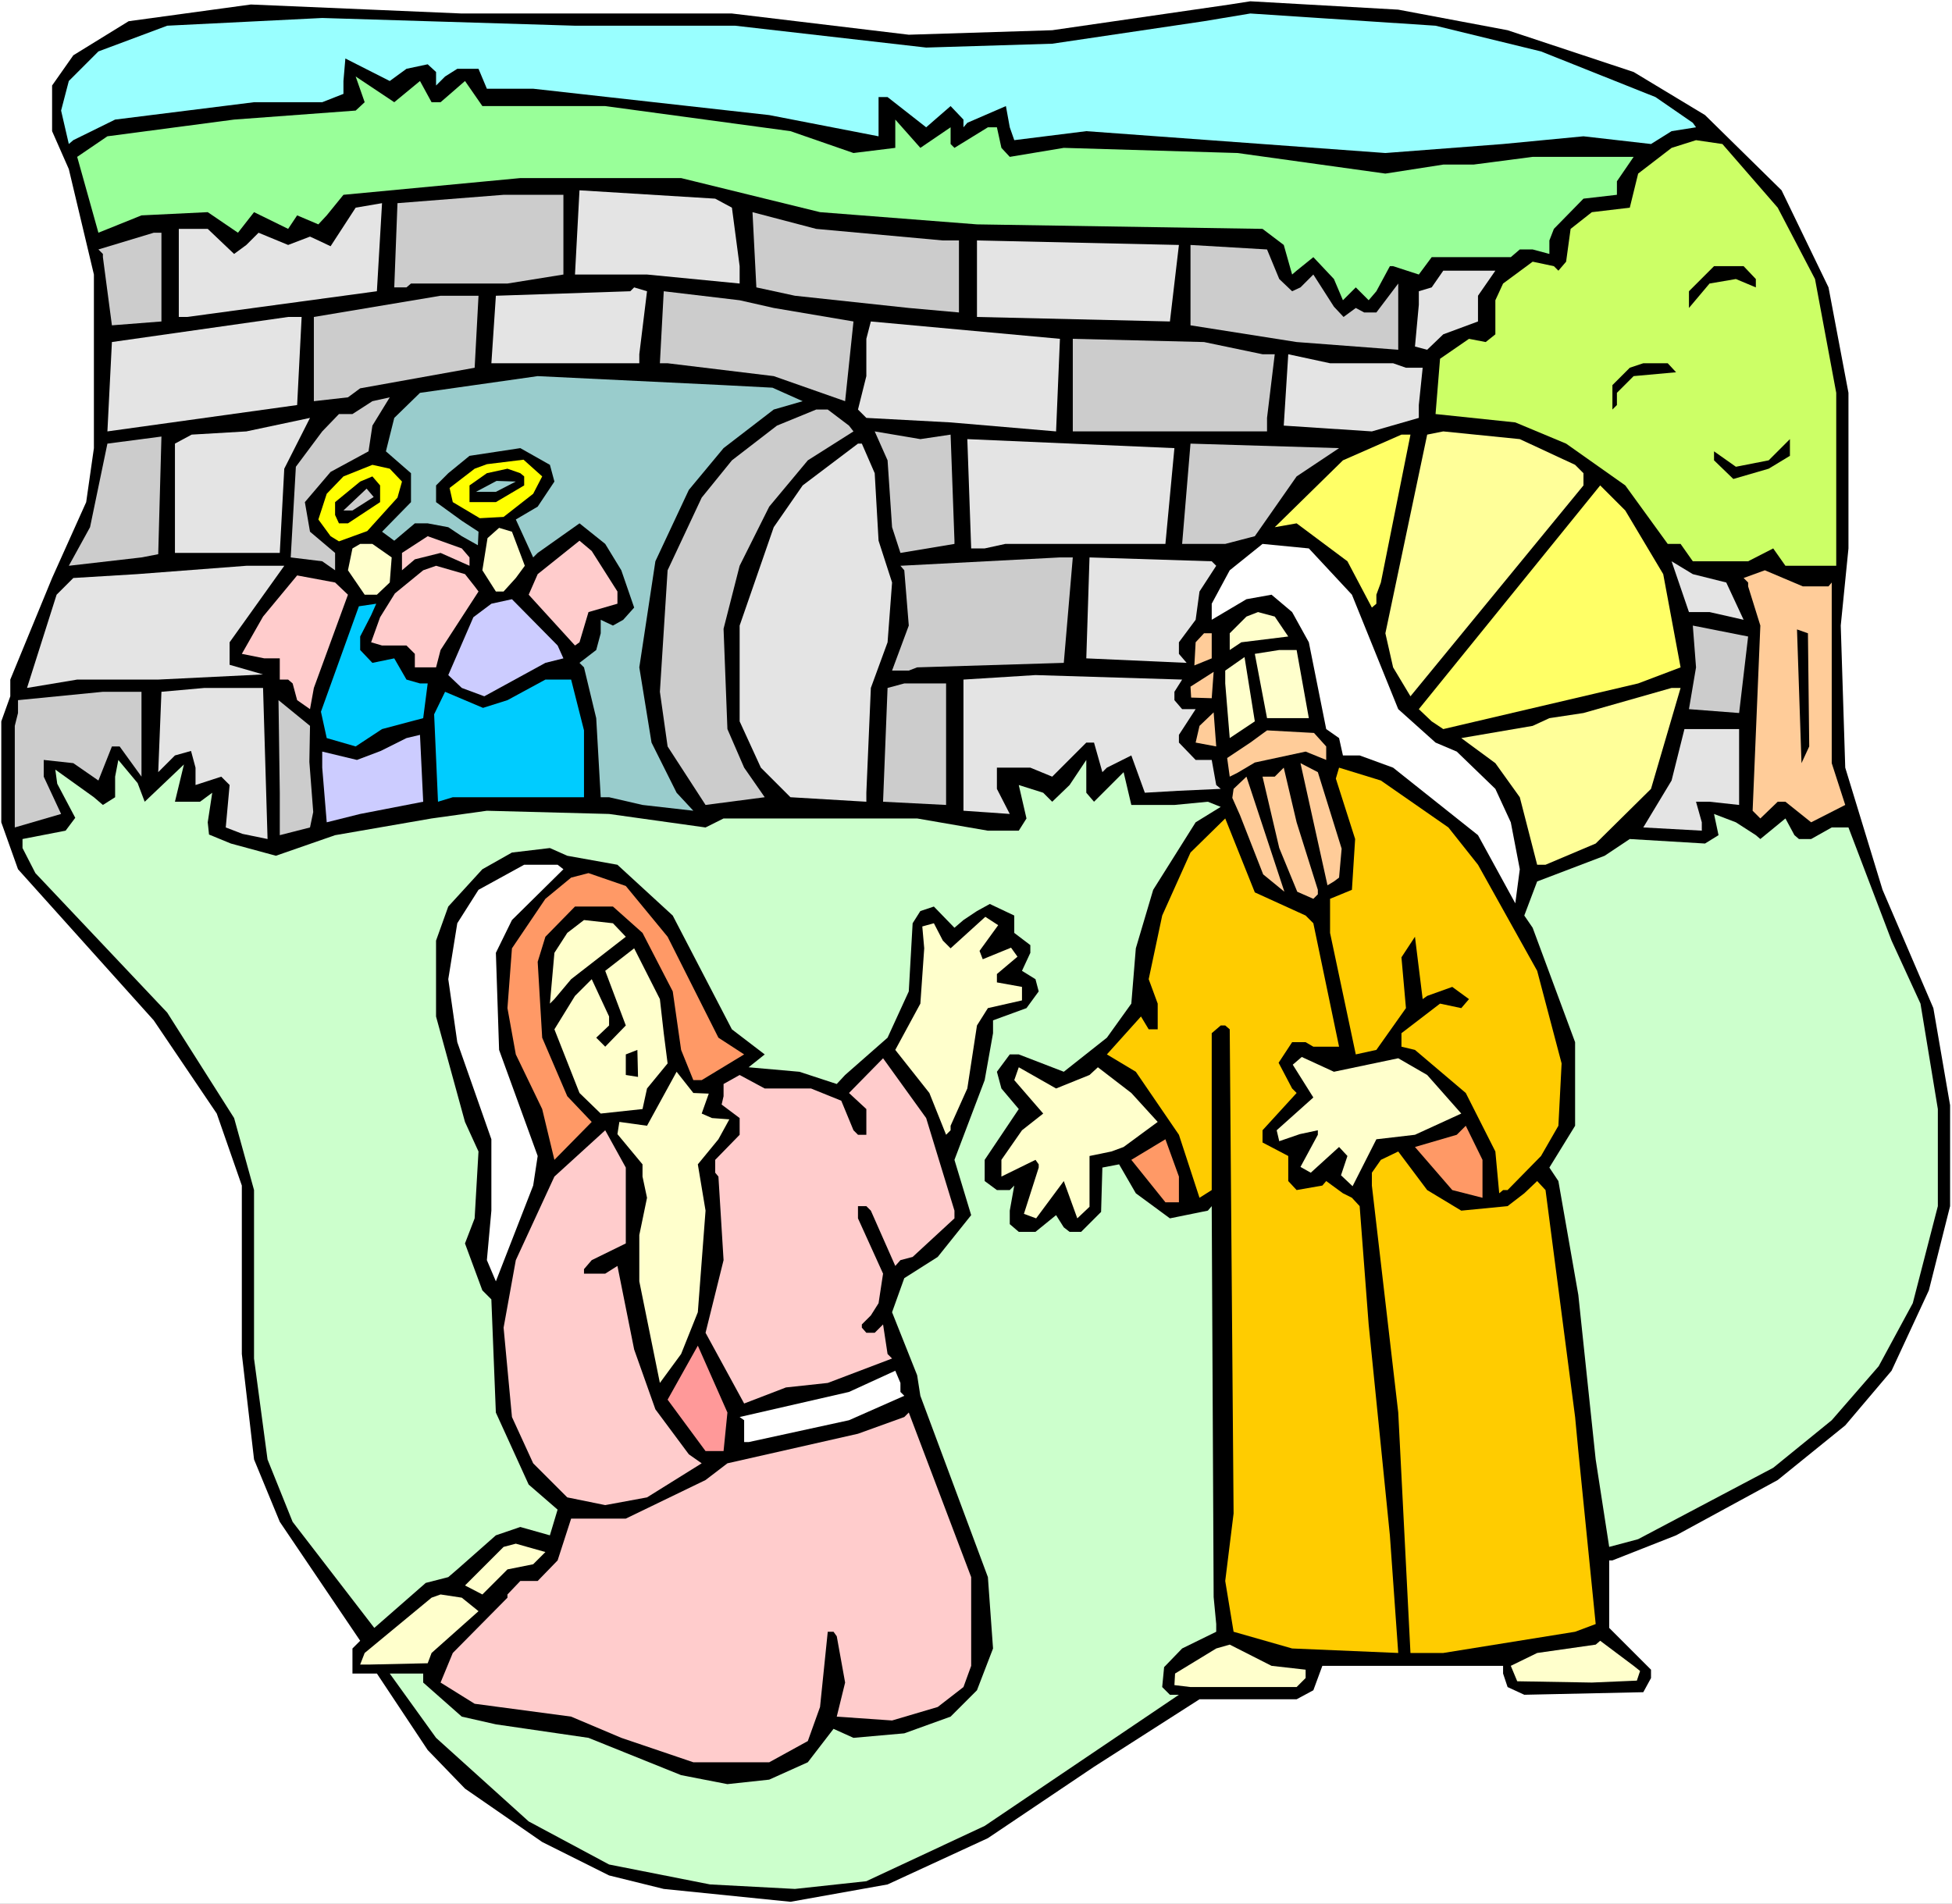
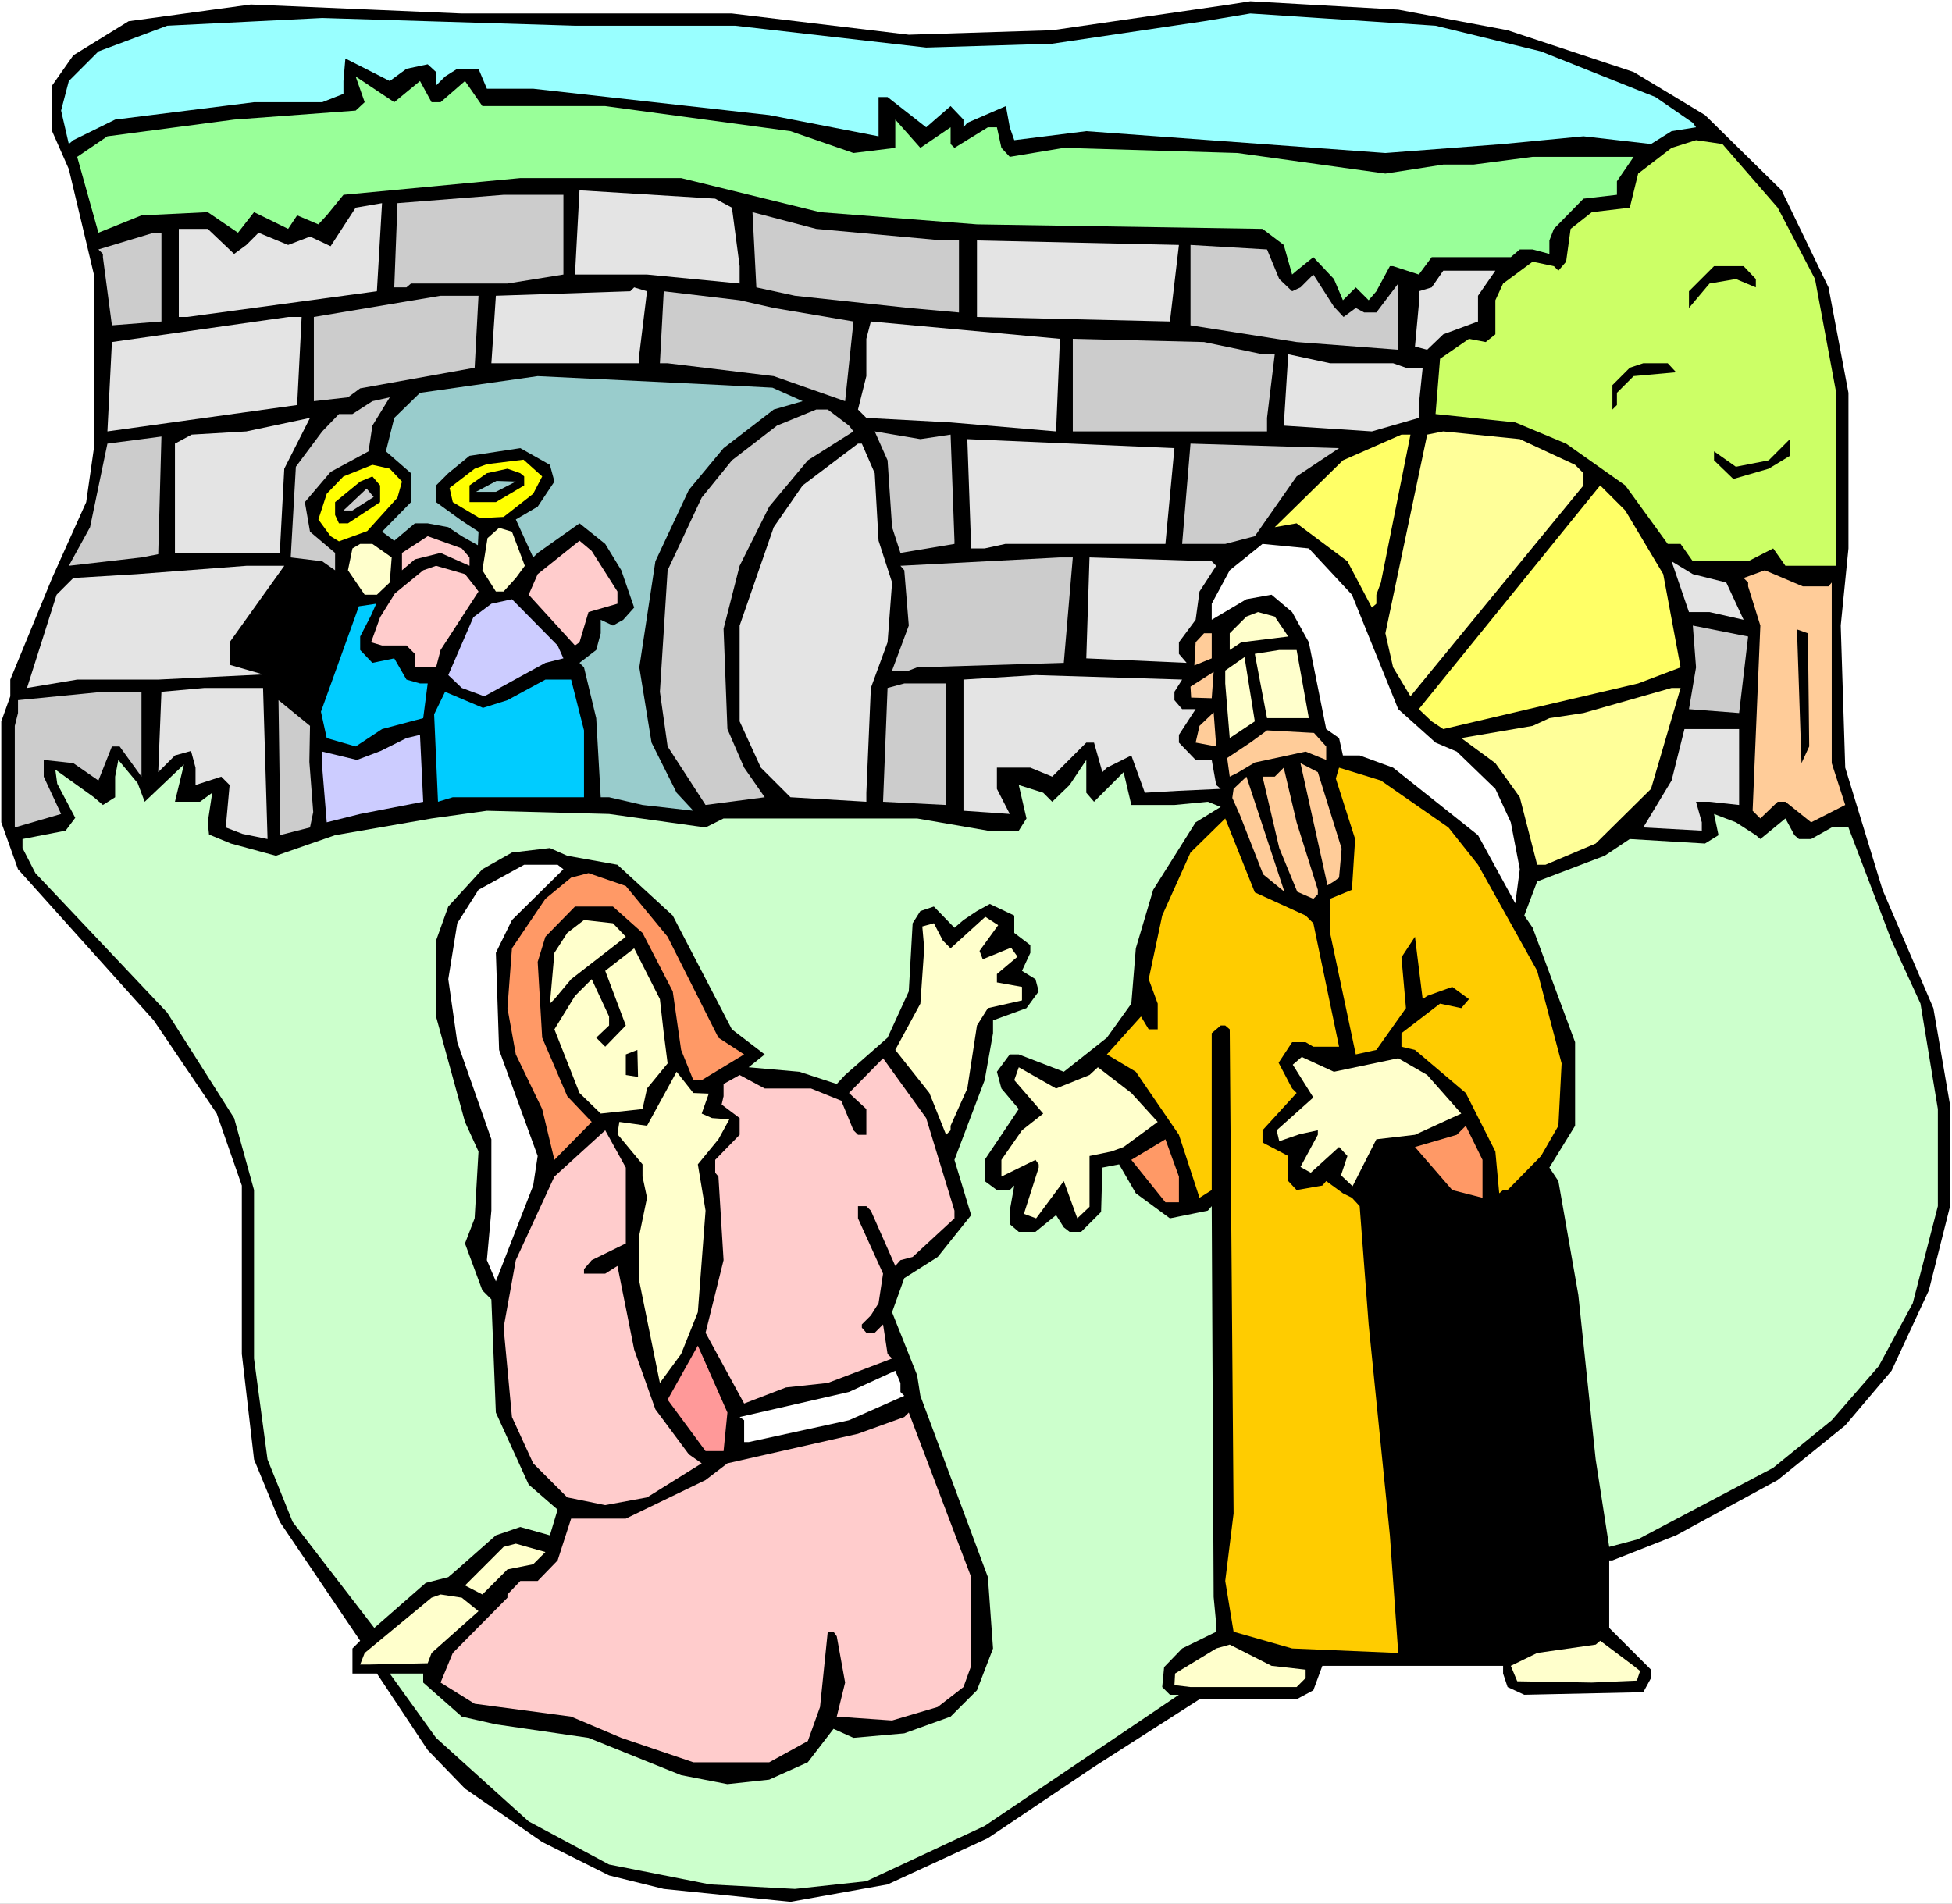
<svg xmlns="http://www.w3.org/2000/svg" xmlns:ns1="http://sodipodi.sourceforge.net/DTD/sodipodi-0.dtd" xmlns:ns2="http://www.inkscape.org/namespaces/inkscape" version="1.0" width="129.766mm" height="126.581mm" id="svg101" ns1:docname="Jesus Resurrected.wmf">
  <rect width="100%" height="100%" fill="#808080" stroke="none" />
  <ns1:namedview id="namedview101" pagecolor="#ffffff" bordercolor="#000000" borderopacity="0.25" ns2:showpageshadow="2" ns2:pageopacity="0.0" ns2:pagecheckerboard="0" ns2:deskcolor="#d1d1d1" ns2:document-units="mm" />
  <defs id="defs1">
    <pattern id="WMFhbasepattern" patternUnits="userSpaceOnUse" width="6" height="6" x="0" y="0" />
  </defs>
  <path style="fill:#ffffff;fill-opacity:1;fill-rule:evenodd;stroke:none" d="M 0,478.416 H 490.455 V 0 H 0 Z" id="path1" />
  <path style="fill:#000000;fill-opacity:1;fill-rule:evenodd;stroke:none" d="m 378.79,7.594 31.674,10.502 17.938,10.825 19.23,18.904 11.797,24.397 5.01,26.498 v 39.101 l -1.939,19.389 1.131,35.707 9.373,30.699 12.766,29.729 4.202,24.397 v 25.367 l -5.333,21.166 -9.373,20.197 -11.635,13.734 -16.968,13.734 -25.533,13.895 -15.998,6.301 h -0.808 v 16.965 l 10.504,10.502 v 2.1 l -1.939,3.555 -29.896,0.646 -4.202,-1.939 -1.131,-3.393 v -1.939 h -45.41 l -2.262,6.14 -4.202,2.262 h -24.402 l -26.502,16.965 -26.664,17.935 -25.21,11.633 -24.402,4.362 -31.835,-3.231 -13.736,-3.393 -16.806,-8.402 -19.392,-13.411 -9.373,-9.694 -12.766,-19.227 H 88.557 v -6.301 l 1.939,-1.939 -20.2,-29.891 -6.464,-15.673 -3.07,-26.498 V 297.939 L 54.459,279.843 38.622,256.415 4.525,218.446 0.323,206.651 V 181.284 L 2.586,174.983 v -4.201 l 10.504,-25.528 8.565,-19.066 1.939,-13.572 V 68.991 L 17.291,42.494 13.09,32.961 V 21.489 L 18.422,13.895 32.32,5.332 63.024,1.131 116.029,3.393 h 67.872 L 228.341,8.725 264.377,7.594 308.979,1.131 314.15,0.323 351.318,2.424 Z" id="path2" />
  <path style="fill:#99ffff;fill-opacity:1;fill-rule:evenodd;stroke:none" d="m 387.193,12.926 28.765,11.472 9.373,6.463 0.808,1.131 -6.141,0.969 -5.171,3.231 -16.968,-1.939 -20.2,1.939 -29.573,2.262 -75.144,-5.493 -18.099,2.262 -1.131,-3.231 -0.97,-5.332 -9.696,4.201 -0.97,1.131 v -1.939 l -3.232,-3.393 -6.141,5.332 -9.696,-7.594 h -2.262 v 9.856 L 193.273,28.921 133.966,22.297 h -11.635 l -2.101,-5.009 h -5.333 l -3.07,1.939 -2.262,2.262 v -3.393 l -2.101,-1.939 -5.333,1.131 -4.202,3.07 -11.15,-5.655 -0.485,5.655 v 3.231 l -5.333,2.1 h -17.13 l -34.906,4.362 -10.504,5.17 -1.131,0.969 -1.939,-8.402 1.939,-7.432 7.434,-7.432 17.291,-6.463 38.946,-1.939 63.509,1.939 h 40.238 l 47.995,5.493 31.674,-0.969 38.138,-5.655 11.635,-1.939 46.541,3.07 z" id="path3" />
  <path style="fill:#99ff99;fill-opacity:1;fill-rule:evenodd;stroke:none" d="m 105.525,20.358 2.909,5.332 h 2.262 l 6.141,-5.332 4.363,6.301 h 30.866 l 46.541,6.301 15.837,5.493 10.504,-1.293 v -7.109 l 6.302,7.109 7.595,-5.17 v 4.201 l 0.97,0.969 8.403,-5.17 h 2.262 l 1.131,5.17 2.101,2.262 13.574,-2.262 43.632,1.293 37.168,5.17 14.544,-2.262 h 7.595 l 14.867,-1.939 h 25.371 l -4.202,6.14 v 3.393 l -8.403,0.969 -7.434,7.594 -1.131,2.908 v 3.393 l -4.202,-1.131 h -3.232 l -2.262,1.939 h -19.877 l -3.232,4.362 -6.464,-2.1 h -0.808 l -3.394,6.301 -1.939,2.262 -3.232,-3.231 -3.232,3.231 -2.262,-5.332 -5.171,-5.493 -4.202,3.393 -1.131,0.969 -2.101,-7.432 -5.333,-4.039 -71.75,-1.131 -39.43,-3.07 -34.906,-8.563 h -40.4 l -44.44,4.201 -4.202,5.17 -2.101,2.262 -5.333,-2.262 -2.262,3.393 -8.565,-4.201 -4.04,5.17 -7.595,-5.17 -16.645,0.808 -10.827,4.362 -5.333,-19.066 7.595,-5.17 31.835,-4.201 30.542,-2.262 2.262,-2.1 -2.262,-6.463 9.696,6.463 z" id="path4" />
  <path style="fill:#ccff66;fill-opacity:1;fill-rule:evenodd;stroke:none" d="m 446.662,52.188 9.373,17.935 5.333,28.598 v 43.463 h -12.766 l -3.07,-4.362 -6.302,3.231 h -13.898 l -3.07,-4.362 h -3.232 l -10.666,-14.703 -14.867,-10.502 -12.766,-5.332 -20.038,-2.1 1.131,-13.895 7.272,-5.009 4.202,0.808 2.424,-1.939 v -8.563 l 1.939,-4.201 7.434,-5.493 5.333,1.131 1.131,1.131 1.939,-2.262 1.131,-8.24 5.333,-4.201 9.534,-1.131 2.101,-8.563 8.403,-6.463 6.141,-1.939 6.626,0.969 z" id="path5" />
  <path style="fill:#e4e4e4;fill-opacity:1;fill-rule:evenodd;stroke:none" d="m 183.901,52.188 1.939,14.703 v 4.362 L 162.569,68.991 h -18.099 l 1.131,-21.166 34.098,2.1 z" id="path6" />
  <path style="fill:#cccccc;fill-opacity:1;fill-rule:evenodd;stroke:none" d="m 141.561,68.991 -14.059,2.262 h -24.24 l -1.131,0.969 h -3.07 l 0.808,-21.166 26.664,-2.1 h 15.029 z" id="path7" />
  <path style="fill:#e4e4e4;fill-opacity:1;fill-rule:evenodd;stroke:none" d="M 47.026,79.655 H 44.925 V 57.52 h 7.272 l 6.626,6.301 3.07,-2.262 3.07,-3.07 7.434,3.07 5.494,-2.1 2.101,0.969 3.07,1.454 6.302,-9.694 6.626,-1.131 -1.293,22.135 z" id="path8" />
  <path style="fill:#cccccc;fill-opacity:1;fill-rule:evenodd;stroke:none" d="m 236.905,60.428 h 4.04 v 18.096 l -12.605,-1.131 -28.603,-3.07 -9.696,-2.1 -0.97,-18.904 15.998,4.201 z" id="path9" />
  <path style="fill:#cccccc;fill-opacity:1;fill-rule:evenodd;stroke:none" d="M 40.562,80.786 28.118,81.756 25.856,64.629 v -0.808 l -1.131,-1.131 13.898,-4.201 h 1.939 z" id="path10" />
  <path style="fill:#e4e4e4;fill-opacity:1;fill-rule:evenodd;stroke:none" d="M 293.95,80.786 245.47,79.655 V 60.428 l 50.742,1.131 z" id="path11" />
  <path style="fill:#cccccc;fill-opacity:1;fill-rule:evenodd;stroke:none" d="m 321.422,70.122 3.232,3.07 2.101,-0.969 3.232,-3.231 5.171,8.079 2.424,2.585 3.07,-2.262 2.101,1.131 h 3.07 L 351.318,71.253 V 87.895 L 325.785,85.957 299.121,81.756 V 61.559 l 19.23,1.131 z" id="path12" />
  <path style="fill:#000000;fill-opacity:1;fill-rule:evenodd;stroke:none" d="m 441.168,70.122 v 2.1 l -5.01,-2.1 -6.626,1.131 -5.171,6.14 v -4.201 l 6.302,-6.301 h 7.434 z" id="path13" />
  <path style="fill:#e4e4e4;fill-opacity:1;fill-rule:evenodd;stroke:none" d="m 371.356,74.323 v 6.463 l -8.726,3.231 -4.04,3.878 -3.07,-0.808 0.97,-10.502 v -3.393 l 3.232,-0.969 2.909,-4.201 h 13.09 z" id="path14" />
  <path style="fill:#e4e4e4;fill-opacity:1;fill-rule:evenodd;stroke:none" d="M 160.63,89.026 V 91.288 h -37.168 l 1.131,-16.965 33.774,-1.131 0.97,-0.969 3.232,0.969 z" id="path15" />
  <path style="fill:#cccccc;fill-opacity:1;fill-rule:evenodd;stroke:none" d="m 194.405,77.393 20.038,3.393 -2.101,20.035 -17.938,-6.301 -26.664,-3.231 h -1.939 l 0.97,-18.096 19.069,2.262 z" id="path16" />
  <path style="fill:#cccccc;fill-opacity:1;fill-rule:evenodd;stroke:none" d="m 119.261,92.419 -28.765,5.17 -3.07,2.262 -8.565,0.969 V 79.655 l 31.835,-5.332 h 9.534 z" id="path17" />
  <path style="fill:#e4e4e4;fill-opacity:1;fill-rule:evenodd;stroke:none" d="m 74.659,101.791 -47.672,6.624 1.131,-22.459 44.278,-6.301 h 3.394 z" id="path18" />
  <path style="fill:#e4e4e4;fill-opacity:1;fill-rule:evenodd;stroke:none" d="m 265.347,108.415 -26.502,-2.262 -21.17,-1.131 -2.101,-2.1 2.101,-8.402 v -9.371 l 1.131,-4.362 47.51,4.362 z" id="path19" />
  <path style="fill:#cccccc;fill-opacity:1;fill-rule:evenodd;stroke:none" d="m 317.22,89.026 h 3.07 l -1.939,15.996 v 3.393 H 269.548 V 85.149 l 32.966,0.808 z" id="path20" />
  <path style="fill:#e4e4e4;fill-opacity:1;fill-rule:evenodd;stroke:none" d="m 350.025,91.288 3.232,1.131 h 4.202 l -0.97,9.371 v 3.231 l -11.797,3.393 -22.139,-1.454 1.131,-17.935 10.504,2.262 z" id="path21" />
  <path style="fill:#000000;fill-opacity:1;fill-rule:evenodd;stroke:none" d="m 421.129,93.55 -10.666,0.969 -4.202,4.201 v 3.07 l -1.131,1.131 v -6.14 l 4.363,-4.362 3.394,-1.131 h 6.141 z" id="path22" />
  <path style="fill:#99cccc;fill-opacity:1;fill-rule:evenodd;stroke:none" d="m 194.081,97.428 7.595,3.393 -7.272,2.1 -12.605,9.694 -8.726,10.502 -8.403,17.935 -4.04,26.659 3.07,18.904 6.302,12.603 4.202,4.524 -12.766,-1.454 -8.403,-1.939 h -2.101 l -1.131,-19.873 -3.07,-12.764 -1.131,-1.131 4.202,-3.231 1.131,-4.201 v -3.393 l 3.07,1.454 2.586,-1.454 2.747,-3.07 -3.232,-9.371 -4.04,-6.624 -6.464,-5.17 -10.504,7.432 -1.131,1.131 -4.363,-9.533 5.494,-3.231 4.202,-6.301 -1.131,-4.201 -7.434,-4.201 -12.766,1.939 -5.333,4.362 -3.07,3.07 v 4.201 l 6.464,4.686 4.202,2.747 -0.162,3.393 -4.04,-2.262 -3.394,-2.262 -5.171,-0.969 h -3.232 l -5.171,4.362 -3.07,-2.262 7.272,-7.432 v -7.271 l -6.302,-5.493 2.101,-8.402 6.464,-6.301 29.573,-4.201 46.702,2.262 z" id="path23" />
  <path style="fill:#cccccc;fill-opacity:1;fill-rule:evenodd;stroke:none" d="m 92.597,113.424 -9.534,5.17 -6.464,7.594 1.293,7.432 6.302,5.332 v 4.362 l -3.232,-2.262 -7.918,-0.969 1.293,-22.782 6.626,-8.886 4.202,-4.362 H 88.557 l 5.01,-3.231 4.363,-0.969 -4.363,7.109 z" id="path24" />
  <path style="fill:#cccccc;fill-opacity:1;fill-rule:evenodd;stroke:none" d="m 213.312,106.961 1.131,1.454 -11.474,7.271 -9.696,11.633 -7.434,14.865 -4.04,15.834 0.97,25.205 4.202,9.694 5.171,7.432 -14.867,1.939 -9.534,-14.703 -1.939,-13.734 1.939,-30.537 8.565,-18.258 7.595,-9.371 11.312,-8.725 9.858,-4.039 h 2.909 z" id="path25" />
  <path style="fill:#e4e4e4;fill-opacity:1;fill-rule:evenodd;stroke:none" d="M 70.296,138.952 H 43.955 v -27.467 l 4.202,-2.262 13.736,-0.808 15.998,-3.393 -6.464,12.764 z" id="path26" />
  <path style="fill:#cccccc;fill-opacity:1;fill-rule:evenodd;stroke:none" d="m 238.845,109.223 0.97,26.659 v 0.808 l -13.574,2.262 -2.101,-6.463 -1.131,-16.804 -3.232,-7.271 11.474,1.939 z" id="path27" />
  <path style="fill:#ffff99;fill-opacity:1;fill-rule:evenodd;stroke:none" d="m 395.758,116.817 2.101,2.1 v 3.07 l -43.47,52.996 -4.363,-7.271 -1.939,-8.563 10.504,-49.926 4.04,-0.808 19.23,1.939 z" id="path28" />
  <path style="fill:#ffff66;fill-opacity:1;fill-rule:evenodd;stroke:none" d="m 346.955,146.385 -1.131,3.07 v 2.262 l -1.131,0.969 -6.141,-11.633 -12.766,-9.533 -5.494,0.969 17.13,-16.804 14.706,-6.463 h 2.262 z" id="path29" />
  <path style="fill:#e4e4e4;fill-opacity:1;fill-rule:evenodd;stroke:none" d="m 292.819,136.69 h -40.238 l -5.171,1.131 h -3.394 l -0.97,-27.467 52.035,2.262 z" id="path30" />
  <path style="fill:#000000;fill-opacity:1;fill-rule:evenodd;stroke:none" d="m 444.399,117.786 -8.888,2.585 -4.848,-4.686 v -2.262 l 5.494,3.878 8.242,-1.616 5.333,-5.332 v 4.201 z" id="path31" />
  <path style="fill:#cccccc;fill-opacity:1;fill-rule:evenodd;stroke:none" d="m 39.754,139.275 -4.202,0.808 -18.261,2.1 5.333,-9.694 4.363,-21.004 13.574,-1.777 z" id="path32" />
  <path style="fill:#e4e4e4;fill-opacity:1;fill-rule:evenodd;stroke:none" d="m 219.776,118.917 0.97,16.965 3.394,10.502 -1.131,15.026 -4.202,11.472 -1.131,26.336 v 2.262 l -19.069,-1.131 -7.434,-7.432 -5.333,-11.633 v -24.074 l 8.565,-24.721 7.272,-10.502 13.898,-10.502 h 0.97 z" id="path33" />
  <path style="fill:#cccccc;fill-opacity:1;fill-rule:evenodd;stroke:none" d="m 325.785,119.725 -10.504,15.026 -7.434,1.939 h -10.827 l 2.101,-25.205 37.33,1.131 z" id="path34" />
  <path style="fill:#ffff00;fill-opacity:1;fill-rule:evenodd;stroke:none" d="m 101,121.018 -1.131,4.039 -7.595,8.402 -7.11,2.585 -2.101,-1.293 -3.07,-4.201 2.101,-6.463 4.202,-4.362 7.272,-2.908 4.363,0.969 z" id="path35" />
  <path style="fill:#ffff00;fill-opacity:1;fill-rule:evenodd;stroke:none" d="m 136.229,119.725 -2.262,4.362 -7.434,5.817 -5.979,0.323 -6.787,-4.039 -0.808,-3.555 6.302,-4.847 3.07,-1.131 9.211,-1.131 z" id="path36" />
  <path style="fill:#000000;fill-opacity:1;fill-rule:evenodd;stroke:none" d="m 131.704,119.725 v 2.262 l -7.11,4.201 h -6.626 v -4.201 l 4.363,-3.07 5.171,-1.131 3.232,1.131 z" id="path37" />
  <path style="fill:#000000;fill-opacity:1;fill-rule:evenodd;stroke:none" d="m 95.505,126.188 -8.08,5.332 h -2.262 l -0.97,-2.1 v -3.231 l 6.302,-5.17 3.07,-1.293 1.939,2.262 z" id="path38" />
  <path style="fill:#99cccc;fill-opacity:1;fill-rule:evenodd;stroke:none" d="m 119.584,123.603 h 5.01 l 5.01,-2.585 -4.848,-0.162 z" id="path39" />
  <path style="fill:#ffff66;fill-opacity:1;fill-rule:evenodd;stroke:none" d="m 417.897,144.284 4.363,23.428 -10.666,4.039 -48.965,11.472 -2.909,-1.939 -3.232,-3.07 45.571,-56.227 6.302,6.301 z" id="path40" />
  <path style="fill:#cccccc;fill-opacity:1;fill-rule:evenodd;stroke:none" d="m 88.557,128.288 h -2.262 l 5.818,-5.493 1.778,2.1 z" id="path41" />
  <path style="fill:#ffffcc;fill-opacity:1;fill-rule:evenodd;stroke:none" d="m 131.865,142.184 -2.262,3.07 -3.07,3.393 h -1.939 l -3.394,-5.332 1.293,-8.079 2.909,-2.585 3.232,0.969 z" id="path42" />
  <path style="fill:#ffcccc;fill-opacity:1;fill-rule:evenodd;stroke:none" d="m 117.968,140.083 v 2.1 l -7.272,-3.231 -6.464,1.616 -3.232,2.747 v -4.362 l 6.464,-4.201 8.565,3.07 z" id="path43" />
  <path style="fill:#ffcccc;fill-opacity:1;fill-rule:evenodd;stroke:none" d="m 155.136,148.647 v 3.07 l -7.272,2.1 -2.262,7.594 -1.131,0.808 -11.635,-12.764 2.262,-5.17 10.504,-8.402 3.07,2.585 z" id="path44" />
  <path style="fill:#ffffcc;fill-opacity:1;fill-rule:evenodd;stroke:none" d="m 98.414,140.083 -0.485,6.301 -3.232,3.07 h -3.07 l -4.202,-6.14 1.131,-5.493 1.939,-1.131 h 3.07 z" id="path45" />
  <path style="fill:#ffffff;fill-opacity:1;fill-rule:evenodd;stroke:none" d="m 339.683,149.454 11.635,28.76 9.373,8.402 5.333,2.262 9.696,9.371 3.878,8.402 2.262,11.795 -1.131,8.563 -9.373,-17.127 -21.331,-16.965 -8.403,-3.07 h -4.202 l -0.97,-4.362 -3.232,-2.262 -4.363,-21.812 -4.202,-7.594 -5.171,-4.362 -6.302,1.131 -8.726,5.17 v -4.039 l 4.525,-8.402 8.242,-6.624 11.635,1.131 z" id="path46" />
  <path style="fill:#cccccc;fill-opacity:1;fill-rule:evenodd;stroke:none" d="m 267.286,166.581 -36.845,1.131 -2.101,0.808 h -4.202 l 4.202,-11.31 -1.131,-13.895 -0.97,-1.131 40.077,-2.1 h 3.232 z" id="path47" />
  <path style="fill:#e4e4e4;fill-opacity:1;fill-rule:evenodd;stroke:none" d="m 305.585,142.184 -4.202,6.463 -0.97,7.109 -4.202,5.655 v 2.908 l 1.939,2.262 -25.21,-1.131 0.808,-25.367 30.704,0.969 z" id="path48" />
  <path style="fill:#e4e4e4;fill-opacity:1;fill-rule:evenodd;stroke:none" d="m 433.734,146.385 4.363,9.371 -8.565,-1.939 h -5.171 l -4.363,-12.764 5.333,3.231 z" id="path49" />
  <path style="fill:#e4e4e4;fill-opacity:1;fill-rule:evenodd;stroke:none" d="m 57.691,161.411 v 5.655 l 8.403,2.424 -26.341,1.293 H 19.392 l -12.605,2.1 7.434,-23.428 4.202,-4.201 15.998,-0.969 27.472,-2.1 h 9.534 z" id="path50" />
  <path style="fill:#ffcccc;fill-opacity:1;fill-rule:evenodd;stroke:none" d="m 119.261,147.354 0.97,1.293 -9.534,14.703 -1.131,4.362 h -5.333 v -3.393 l -2.101,-2.1 h -6.141 l -2.747,-0.808 2.262,-6.301 3.717,-5.978 7.11,-5.817 3.232,-1.131 7.272,2.1 z" id="path51" />
  <path style="fill:#ffcc99;fill-opacity:1;fill-rule:evenodd;stroke:none" d="m 459.428,147.354 0.808,-0.969 v 45.402 l 3.394,10.502 -8.565,4.362 -6.464,-5.17 h -1.939 l -4.363,4.201 -1.939,-1.939 1.939,-46.533 -3.07,-9.856 v -0.969 l -1.131,-1.131 5.333,-1.939 9.534,4.039 z" id="path52" />
-   <path style="fill:#ffcccc;fill-opacity:1;fill-rule:evenodd;stroke:none" d="m 87.426,149.454 -8.565,23.428 -0.97,5.332 -3.232,-2.262 -1.131,-4.201 -1.131,-0.969 h -2.101 v -5.332 h -3.878 l -5.656,-1.131 5.333,-9.371 8.565,-10.341 9.534,1.777 z" id="path53" />
  <path style="fill:#ccccff;fill-opacity:1;fill-rule:evenodd;stroke:none" d="m 141.561,165.45 -4.525,1.131 -15.352,8.402 -5.656,-2.1 -3.394,-3.231 6.302,-14.542 4.525,-3.393 5.171,-1.131 11.474,11.633 z" id="path54" />
  <path style="fill:#00ccff;fill-opacity:1;fill-rule:evenodd;stroke:none" d="m 93.243,154.625 -2.747,5.332 v 3.393 l 3.07,3.231 5.494,-1.131 3.07,5.332 3.394,0.969 h 1.939 l -1.131,8.725 -10.342,2.747 -6.626,4.362 -7.272,-2.1 -1.454,-6.624 9.534,-26.498 4.363,-0.646 z" id="path55" />
  <path style="fill:#ffffcc;fill-opacity:1;fill-rule:evenodd;stroke:none" d="m 323.684,159.957 -11.797,1.454 -2.909,1.939 v -4.201 l 4.202,-4.201 2.909,-1.131 4.202,1.131 z" id="path56" />
  <path style="fill:#cccccc;fill-opacity:1;fill-rule:evenodd;stroke:none" d="m 436.966,179.184 -12.605,-0.969 1.778,-10.502 -0.808,-10.502 13.898,2.747 z" id="path57" />
  <path style="fill:#ffcc99;fill-opacity:1;fill-rule:evenodd;stroke:none" d="m 304.454,165.45 -4.363,1.777 0.323,-5.817 2.101,-2.262 h 1.939 z" id="path58" />
  <path style="fill:#000000;fill-opacity:1;fill-rule:evenodd;stroke:none" d="m 454.58,187.586 -1.939,4.201 -1.131,-33.607 2.747,0.969 z" id="path59" />
  <path style="fill:#ffffcc;fill-opacity:1;fill-rule:evenodd;stroke:none" d="m 328.856,180.476 h -10.504 l -3.07,-16.157 6.141,-0.969 h 4.363 z" id="path60" />
  <path style="fill:#ffffcc;fill-opacity:1;fill-rule:evenodd;stroke:none" d="m 308.979,185.485 -1.131,-13.734 V 168.52 l 4.848,-3.393 2.586,16.157 z" id="path61" />
  <path style="fill:#e4e4e4;fill-opacity:1;fill-rule:evenodd;stroke:none" d="m 295.081,173.852 v 2.1 l 1.939,2.262 h 3.394 l -4.202,6.463 v 1.939 l 4.202,4.362 h 4.04 l 1.131,6.301 1.131,0.969 -10.666,0.485 -8.403,0.485 -3.394,-9.371 -6.141,3.07 -1.131,1.131 -2.101,-7.432 h -1.939 l -8.565,8.563 -5.494,-2.262 h -8.403 v 5.332 l 3.232,6.301 -11.635,-0.808 v -32.961 l 18.099,-1.131 36.845,1.131 z" id="path62" />
  <path style="fill:#ffcc99;fill-opacity:1;fill-rule:evenodd;stroke:none" d="m 299.121,172.559 5.818,-3.716 -0.485,6.624 -5.171,-0.162 z" id="path63" />
  <path style="fill:#00ccff;fill-opacity:1;fill-rule:evenodd;stroke:none" d="m 146.733,183.546 v 16.804 h -32.966 l -3.717,1.131 -0.97,-21.974 2.747,-5.655 9.534,4.039 6.141,-1.939 9.534,-5.17 h 6.464 z" id="path64" />
  <path style="fill:#cccccc;fill-opacity:1;fill-rule:evenodd;stroke:none" d="m 237.713,202.289 -15.837,-0.808 1.131,-28.598 4.202,-1.131 h 10.504 z" id="path65" />
  <path style="fill:#e4e4e4;fill-opacity:1;fill-rule:evenodd;stroke:none" d="m 67.226,210.852 -6.302,-1.293 -4.202,-1.616 0.97,-10.664 -2.101,-2.1 -6.464,2.1 v -4.362 l -1.131,-4.201 -4.04,1.131 -4.202,4.201 0.808,-20.197 10.827,-0.969 h 14.706 z" id="path66" />
  <path style="fill:#ffff99;fill-opacity:1;fill-rule:evenodd;stroke:none" d="m 414.827,198.249 -13.898,13.734 -12.605,5.332 h -2.101 l -4.363,-16.965 -6.141,-8.563 -8.565,-6.301 17.938,-3.07 4.202,-1.939 8.565,-1.293 22.139,-6.301 h 2.262 z" id="path67" />
  <path style="fill:#cccccc;fill-opacity:1;fill-rule:evenodd;stroke:none" d="m 35.552,195.179 -5.494,-7.594 h -1.939 l -3.394,8.563 -6.302,-4.362 -7.434,-0.808 v 4.201 l 4.363,9.371 -11.635,3.393 v -25.528 l 0.808,-3.231 v -3.231 l 21.331,-2.1 h 9.696 z" id="path68" />
  <path style="fill:#cccccc;fill-opacity:1;fill-rule:evenodd;stroke:none" d="m 77.73,191.463 0.97,12.603 -0.808,3.878 -7.595,1.939 v -10.664 l -0.323,-23.266 7.918,6.463 z" id="path69" />
  <path style="fill:#ffcc99;fill-opacity:1;fill-rule:evenodd;stroke:none" d="m 300.414,186.616 0.97,-4.201 3.555,-3.393 0.646,8.563 z" id="path70" />
  <path style="fill:#e4e4e4;fill-opacity:1;fill-rule:evenodd;stroke:none" d="m 436.966,202.289 -7.434,-0.808 h -3.394 l 1.454,5.17 v 2.1 l -14.706,-0.808 7.11,-11.795 3.232,-12.926 h 13.736 z" id="path71" />
  <path style="fill:#ccccff;fill-opacity:1;fill-rule:evenodd;stroke:none" d="m 90.496,204.551 -8.403,2.1 -1.131,-13.734 v -4.039 l 8.726,2.1 5.979,-2.262 6.464,-3.231 3.394,-0.808 0.808,16.804 z" id="path72" />
  <path style="fill:#ffcc99;fill-opacity:1;fill-rule:evenodd;stroke:none" d="m 333.219,187.586 v 3.393 l -5.171,-2.1 -12.766,2.747 -4.363,2.585 -1.939,0.969 -0.646,-4.686 5.818,-3.878 4.202,-3.07 11.797,0.646 z" id="path73" />
  <path style="fill:#ccffcc;fill-opacity:1;fill-rule:evenodd;stroke:none" d="m 274.881,201.481 7.434,-7.432 1.939,8.24 h 10.827 l 8.403,-0.808 3.232,1.293 -6.302,3.878 -10.666,16.965 -4.363,14.703 -1.131,13.895 -6.141,8.563 -10.827,8.563 -11.312,-4.362 h -2.262 l -3.232,4.362 1.131,4.201 4.363,5.17 -8.565,12.764 v 5.332 l 3.07,2.262 h 3.232 l 1.131,-1.131 -1.131,6.301 v 3.393 l 2.262,1.939 h 4.202 l 5.171,-4.201 1.939,3.07 1.454,1.131 h 2.909 l 5.01,-5.009 0.323,-11.148 4.202,-0.808 4.202,7.271 8.565,6.301 9.534,-1.939 0.97,-1.131 0.485,98.236 0.646,6.786 v 1.939 l -8.565,4.201 -4.525,4.686 -0.485,5.009 1.939,1.939 h 2.262 l -48.803,32.961 -29.734,13.895 -17.938,1.939 -21.331,-1.131 -25.371,-5.009 -20.2,-10.825 -23.27,-21.004 -11.635,-16.157 h 8.403 v 2.262 l 9.696,8.563 8.565,1.939 23.27,3.393 23.27,9.371 11.635,2.262 10.504,-1.131 9.696,-4.362 6.464,-8.402 5.01,2.262 12.766,-1.131 11.635,-4.201 6.626,-6.624 4.04,-10.502 -1.293,-17.935 -16.968,-45.563 -0.808,-5.17 -6.302,-15.834 3.07,-8.563 8.403,-5.332 8.403,-10.502 -4.202,-13.895 7.595,-20.035 2.101,-11.795 v -3.231 l 8.403,-3.07 3.07,-4.201 -0.808,-3.07 -3.394,-2.1 2.101,-4.524 v -1.939 l -4.04,-3.07 v -4.362 l -6.141,-2.908 -3.232,1.777 -3.394,2.262 -2.262,1.939 -5.171,-5.332 -3.394,1.131 -1.939,3.07 -0.97,17.127 -5.333,11.633 -10.666,9.371 -2.101,2.262 -9.373,-3.07 -12.766,-1.131 4.04,-3.231 -8.242,-6.301 -14.867,-28.598 -13.898,-12.764 -12.605,-2.262 -4.363,-1.939 -9.534,1.131 -7.434,4.201 -8.565,9.371 -3.07,8.563 v 19.066 l 7.272,26.498 3.394,7.432 -0.97,16.804 -2.424,6.301 4.363,11.795 2.262,2.262 1.131,28.437 8.242,18.096 7.272,6.301 -1.939,6.463 -7.434,-2.1 -6.141,2.1 -9.696,8.563 -2.262,1.939 -5.656,1.454 -12.928,11.31 -20.523,-26.659 -6.302,-15.673 -3.394,-25.367 V 299.07 L 58.822,280.974 42.016,254.477 8.888,219.415 5.656,213.114 v -2.262 l 10.827,-2.1 2.424,-3.231 -4.525,-8.563 -0.485,-3.555 9.696,6.948 2.262,1.939 3.07,-1.939 v -5.17 l 0.808,-4.201 4.848,5.817 1.778,4.686 9.858,-9.371 -2.262,9.371 h 6.302 l 3.07,-2.262 -1.131,7.432 0.323,3.07 5.494,2.262 11.312,3.07 14.867,-5.17 24.24,-4.201 13.898,-1.939 30.704,0.808 24.24,3.393 4.525,-2.262 h 48.642 l 17.776,3.07 h 7.757 l 1.939,-3.07 -1.939,-8.402 6.141,1.939 2.262,2.262 4.363,-4.201 4.202,-6.301 v 8.24 z" id="path74" />
  <path style="fill:#ffcc99;fill-opacity:1;fill-rule:evenodd;stroke:none" d="m 337.097,213.276 -0.646,7.271 -1.293,0.969 -1.616,0.969 -6.787,-30.699 4.363,2.262 z" id="path75" />
  <path style="fill:#ffcc99;fill-opacity:1;fill-rule:evenodd;stroke:none" d="m 331.118,223.616 v 1.131 l -1.131,1.131 -4.04,-1.777 -4.525,-10.987 -4.202,-17.935 h 3.07 l 2.262,-2.262 3.232,13.734 z" id="path76" />
  <path style="fill:#ffcc00;fill-opacity:1;fill-rule:evenodd;stroke:none" d="m 363.923,207.944 7.434,9.371 14.867,26.659 6.141,23.266 -0.808,15.673 -4.363,7.594 -8.403,8.563 h -1.131 l -0.97,0.808 -0.97,-10.502 -7.434,-14.703 -12.766,-10.825 -3.394,-0.808 v -3.393 l 9.696,-7.432 5.333,1.131 1.939,-2.262 -4.202,-3.07 -6.302,2.262 -1.131,0.808 -1.939,-15.673 -3.394,5.17 1.131,12.764 -7.434,10.502 -5.171,1.131 -6.464,-30.537 v -8.563 l 5.494,-2.262 0.808,-12.764 -4.848,-15.188 0.808,-2.747 10.504,3.231 z" id="path77" />
  <path style="fill:#ffcc99;fill-opacity:1;fill-rule:evenodd;stroke:none" d="m 317.382,219.738 -5.818,-14.865 -1.939,-4.362 0.323,-2.262 3.232,-3.07 9.534,28.921 z" id="path78" />
  <path style="fill:#ccffcc;fill-opacity:1;fill-rule:evenodd;stroke:none" d="m 441.168,209.883 1.131,0.969 6.302,-5.17 2.262,4.201 1.131,0.969 h 3.07 l 5.171,-2.908 h 4.202 l 10.827,28.437 7.272,15.834 4.363,26.498 v 24.397 l -6.302,24.397 -8.565,15.834 -11.797,13.572 -14.706,11.956 -33.936,17.935 -7.272,1.939 -3.394,-21.974 -4.363,-41.363 -5.01,-28.598 -2.262,-3.393 6.464,-10.502 v -21.004 l -10.666,-28.76 -2.101,-3.07 3.232,-8.563 16.968,-6.463 6.302,-4.201 18.907,1.131 3.394,-2.1 -1.131,-5.332 5.494,2.1 z" id="path79" />
  <path style="fill:#ffcc00;fill-opacity:1;fill-rule:evenodd;stroke:none" d="m 328.048,230.079 1.939,1.939 6.464,31.022 h -6.464 l -1.939,-1.131 h -3.394 l -3.394,5.17 3.394,6.463 1.131,1.131 -8.565,9.371 v 3.07 l 6.464,3.393 v 6.301 l 2.101,2.262 6.464,-1.131 0.97,-1.131 4.202,3.07 2.262,1.131 1.939,2.1 2.262,29.729 5.333,52.996 2.101,29.568 -26.664,-1.131 -14.706,-4.201 -2.101,-12.764 2.101,-16.965 -0.97,-121.664 -1.131,-0.969 h -1.131 l -2.262,1.939 v 39.424 l -3.07,1.939 -5.171,-15.834 -10.827,-15.834 -7.272,-4.362 8.565,-9.533 1.939,3.231 h 2.262 v -6.463 l -2.262,-6.14 3.394,-15.996 7.11,-15.834 8.726,-8.563 7.434,18.581 z" id="path80" />
  <path style="fill:#ffffff;fill-opacity:1;fill-rule:evenodd;stroke:none" d="m 141.561,218.446 -12.928,12.764 -4.04,8.24 0.808,24.397 9.696,26.659 -1.131,7.432 -9.373,24.074 -2.262,-5.332 1.131,-12.441 v -17.935 l -8.565,-24.397 -2.262,-15.834 2.262,-14.057 5.333,-8.402 11.474,-6.301 h 8.403 z" id="path81" />
  <path style="fill:#ff9966;fill-opacity:1;fill-rule:evenodd;stroke:none" d="m 167.741,235.411 12.766,25.367 6.464,4.201 -10.666,6.463 h -2.101 l -3.07,-7.594 -2.101,-14.703 -7.595,-14.703 -7.434,-6.624 h -9.534 l -7.434,7.594 -1.939,6.301 1.131,19.066 6.302,14.703 6.141,6.463 -9.373,9.533 -3.07,-12.764 -6.626,-13.734 -2.101,-11.633 1.131,-15.026 8.403,-12.441 6.464,-5.332 4.363,-1.131 9.373,3.231 z" id="path82" />
  <path style="fill:#ffffcc;fill-opacity:1;fill-rule:evenodd;stroke:none" d="m 157.237,235.411 -13.736,10.664 -4.202,5.009 -1.131,1.131 1.131,-12.764 3.232,-5.009 4.202,-3.231 7.272,0.808 z" id="path83" />
  <path style="fill:#ffffcc;fill-opacity:1;fill-rule:evenodd;stroke:none" d="m 255.651,240.42 -5.171,4.362 v 2.1 l 6.302,1.131 v 3.393 l -8.565,1.939 -2.747,4.362 -2.424,15.834 -4.202,9.371 v 1.131 l -1.131,1.131 -4.202,-10.502 -8.565,-10.825 6.302,-11.633 0.97,-13.895 -0.485,-5.493 2.909,-0.808 2.262,4.362 1.939,1.939 8.726,-7.917 3.232,2.1 -4.686,6.463 0.808,2.1 7.11,-2.908 z" id="path84" />
  <path style="fill:#ffffcc;fill-opacity:1;fill-rule:evenodd;stroke:none" d="m 166.771,259.647 0.97,7.594 -5.171,6.301 -1.131,5.17 -10.504,1.131 -5.333,-5.17 -6.302,-15.996 5.171,-8.402 4.202,-4.201 4.363,9.371 v 2.262 l -3.232,3.07 2.262,2.262 5.171,-5.332 -5.171,-13.734 7.272,-5.655 6.464,12.764 z" id="path85" />
  <path style="fill:#000000;fill-opacity:1;fill-rule:evenodd;stroke:none" d="m 157.237,270.149 v -5.17 l 2.909,-1.131 0.162,6.786 z" id="path86" />
  <path style="fill:#ffcccc;fill-opacity:1;fill-rule:evenodd;stroke:none" d="m 239.814,304.241 v 1.939 l -10.504,9.694 -3.07,0.808 -1.293,1.454 -6.141,-13.895 -1.131,-1.131 h -2.101 v 3.07 l 6.302,13.895 -1.131,7.432 -1.939,3.07 -2.262,2.262 v 0.808 l 1.131,1.293 h 2.101 l 2.101,-2.1 1.131,7.432 1.131,1.131 -16.16,6.14 -10.504,1.131 -10.504,4.039 -9.696,-17.773 4.525,-18.258 -1.293,-21.004 -0.808,-0.969 v -3.231 l 6.141,-6.301 v -4.201 l -4.525,-3.393 0.485,-2.1 v -3.07 l 4.04,-2.262 6.302,3.393 h 11.635 l 7.595,3.07 3.07,7.432 1.131,1.131 h 2.101 v -6.463 l -4.363,-4.039 8.565,-8.725 10.827,15.026 z" id="path87" />
  <path style="fill:#ffffcc;fill-opacity:1;fill-rule:evenodd;stroke:none" d="m 351.318,265.948 7.272,4.201 8.565,9.694 -11.635,5.332 -9.696,1.131 -5.979,11.795 -2.909,-2.747 1.616,-4.847 -2.101,-2.262 -7.11,6.463 -2.586,-1.454 4.363,-8.079 v -1.131 l -4.525,0.969 -5.171,1.777 -0.646,-2.747 9.211,-8.24 -5.171,-8.24 2.262,-1.939 8.08,3.716 z" id="path88" />
  <path style="fill:#ffffcc;fill-opacity:1;fill-rule:evenodd;stroke:none" d="m 273.75,270.149 2.101,-1.939 8.403,6.463 6.626,7.271 -8.565,6.301 -3.07,1.131 -5.494,1.131 v 12.764 l -3.07,2.908 -3.394,-9.371 -6.949,9.371 -3.07,-1.131 3.717,-11.633 v -0.808 l -0.808,-1.131 -8.565,4.201 v -4.201 l 5.171,-7.432 5.333,-4.201 -7.272,-8.402 1.131,-3.231 9.373,5.332 z" id="path89" />
  <path style="fill:#ffffcc;fill-opacity:1;fill-rule:evenodd;stroke:none" d="m 174.205,274.673 3.878,0.162 -1.778,5.009 2.586,1.131 4.363,0.323 -2.747,5.009 -5.171,6.301 1.939,11.633 -1.939,25.528 -4.202,10.502 -5.333,7.271 -5.171,-25.528 v -11.633 l 1.939,-9.371 -1.131,-5.332 v -3.07 l -6.302,-7.594 0.485,-3.07 6.949,0.969 7.434,-13.572 z" id="path90" />
  <path style="fill:#ff9966;fill-opacity:1;fill-rule:evenodd;stroke:none" d="m 372.488,301.009 -7.595,-1.939 -9.373,-10.825 10.504,-3.07 2.262,-2.262 4.202,8.563 z" id="path91" />
  <path style="fill:#ffcccc;fill-opacity:1;fill-rule:evenodd;stroke:none" d="m 157.237,312.481 -8.565,4.201 -1.939,2.262 v 1.131 h 5.333 l 3.07,-1.939 4.202,21.004 5.333,15.026 8.403,11.31 3.232,2.262 -13.736,8.563 -10.504,1.939 -9.534,-1.939 -8.565,-8.563 -5.333,-11.633 -2.101,-22.459 3.07,-16.965 9.696,-21.004 12.766,-11.633 5.171,9.371 z" id="path92" />
  <path style="fill:#ff9966;fill-opacity:1;fill-rule:evenodd;stroke:none" d="m 296.212,302.14 h -3.394 l -8.565,-10.664 8.565,-5.17 3.394,9.371 z" id="path93" />
-   <path style="fill:#ffcc00;fill-opacity:1;fill-rule:evenodd;stroke:none" d="m 367.155,304.241 11.635,-1.131 4.202,-3.231 3.232,-3.07 2.101,2.262 7.434,57.035 0.808,8.563 4.363,43.463 -5.171,1.939 -33.128,5.332 h -8.242 l -3.07,-60.428 -6.626,-57.035 v -3.231 l 2.262,-3.231 4.363,-2.1 7.272,9.694 z" id="path94" />
  <path style="fill:#ff9999;fill-opacity:1;fill-rule:evenodd;stroke:none" d="M 181.8,364.669 H 177.275 l -9.534,-12.926 7.595,-13.572 7.434,16.804 z" id="path95" />
  <path style="fill:#ffffff;fill-opacity:1;fill-rule:evenodd;stroke:none" d="m 226.24,349.804 0.97,0.969 -13.898,6.14 -25.21,5.493 h -1.131 v -5.493 l -1.131,-0.808 27.472,-6.301 11.635,-5.332 1.293,3.07 z" id="path96" />
  <path style="fill:#ffcccc;fill-opacity:1;fill-rule:evenodd;stroke:none" d="m 244.016,418.634 -1.939,5.332 -6.464,5.009 -11.474,3.393 -13.898,-0.969 2.101,-8.563 -2.101,-11.633 -0.808,-1.131 h -1.454 l -1.939,18.904 -3.07,8.563 -9.696,5.332 H 174.205 l -18.099,-6.14 -12.605,-5.332 -24.24,-3.231 -8.565,-5.332 3.07,-7.432 13.736,-13.895 v -0.808 l 3.232,-3.393 h 4.363 l 5.01,-5.17 3.394,-10.502 h 13.736 l 20.038,-9.694 5.494,-4.201 32.805,-7.432 11.635,-4.201 1.131,-1.131 15.675,41.363 z" id="path97" />
  <path style="fill:#ffffcc;fill-opacity:1;fill-rule:evenodd;stroke:none" d="m 133.966,393.106 -6.464,1.293 -6.302,6.301 -4.363,-2.262 9.696,-9.694 3.07,-0.808 7.434,2.1 z" id="path98" />
  <path style="fill:#ffffcc;fill-opacity:1;fill-rule:evenodd;stroke:none" d="m 120.23,404.9 -11.797,10.502 -0.97,2.585 -14.544,0.323 h -2.424 l 1.131,-2.908 16.806,-13.895 2.262,-0.808 5.333,0.808 z" id="path99" />
  <path style="fill:#ffffcc;fill-opacity:1;fill-rule:evenodd;stroke:none" d="m 412.08,419.927 -0.808,2.424 -11.312,0.485 -18.746,-0.323 -1.616,-3.878 6.626,-3.231 14.706,-2.1 1.131,-0.969 8.403,6.301 z" id="path100" />
  <path style="fill:#ffffcc;fill-opacity:1;fill-rule:evenodd;stroke:none" d="m 328.048,419.603 v 2.1 l -2.262,2.262 h -26.664 l -4.04,-0.485 0.162,-2.908 10.342,-6.301 3.394,-0.969 10.504,5.332 z" id="path101" />
</svg>